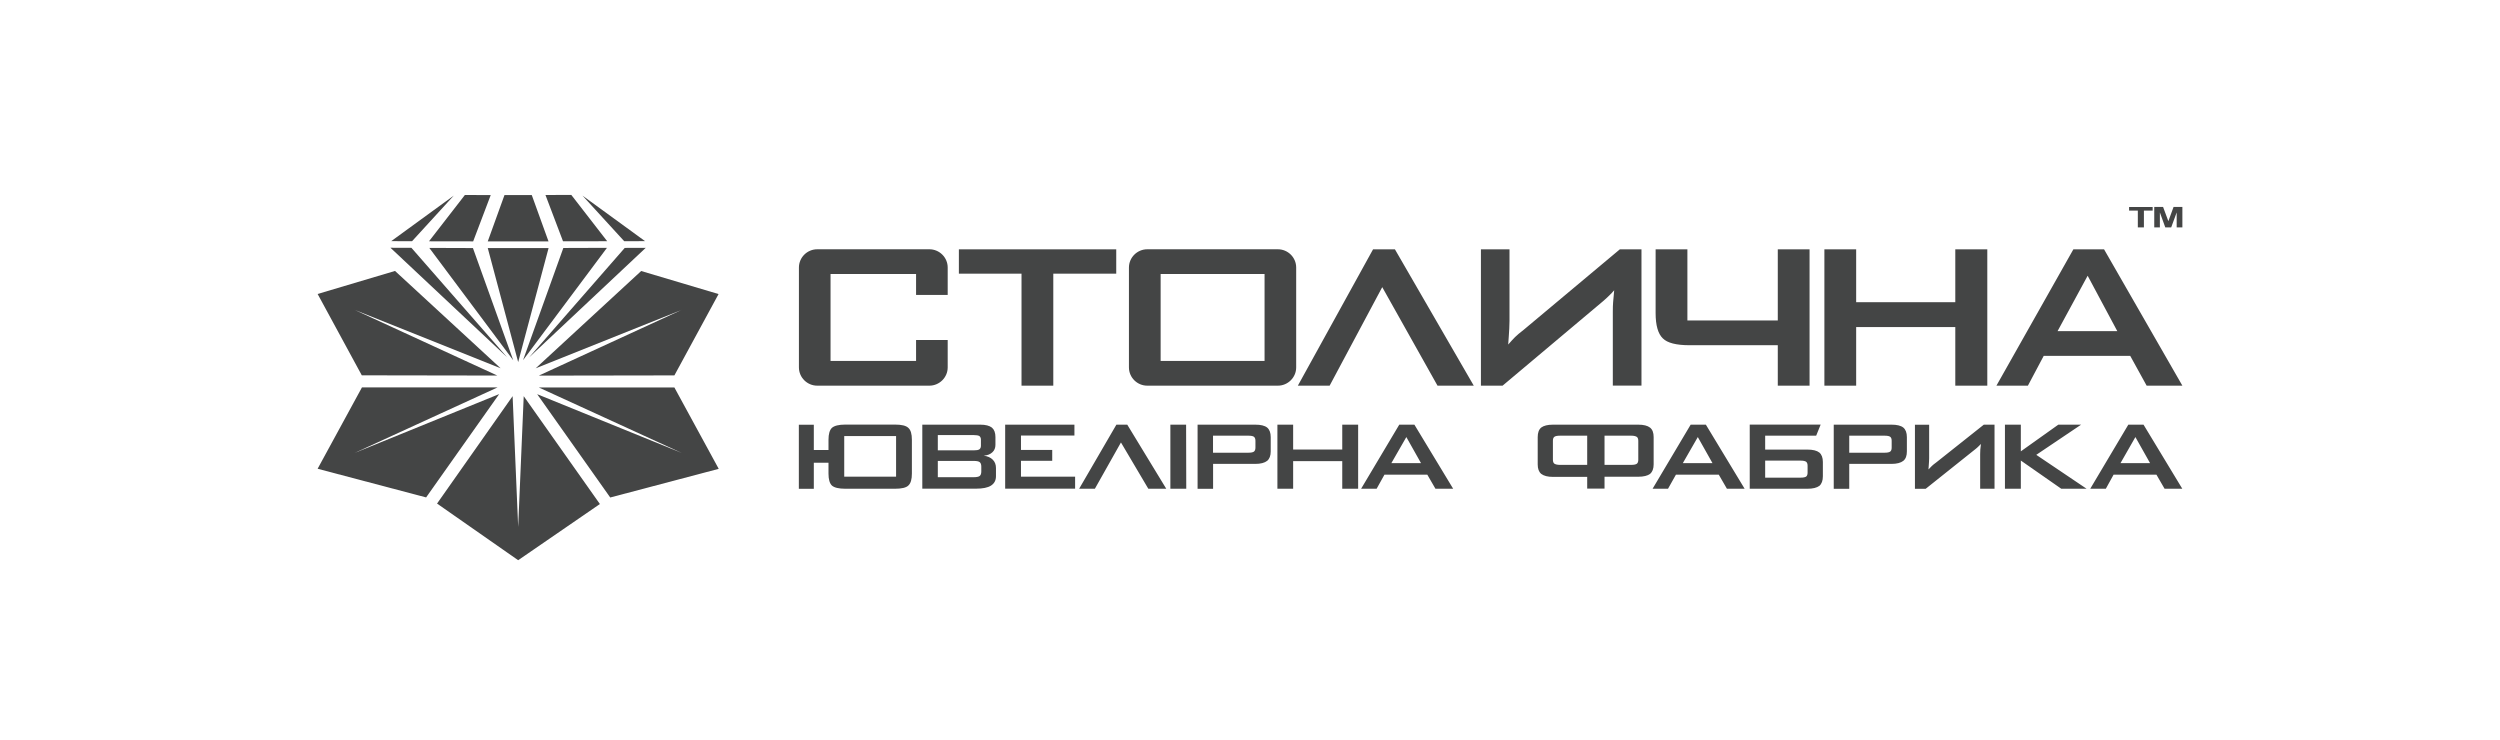
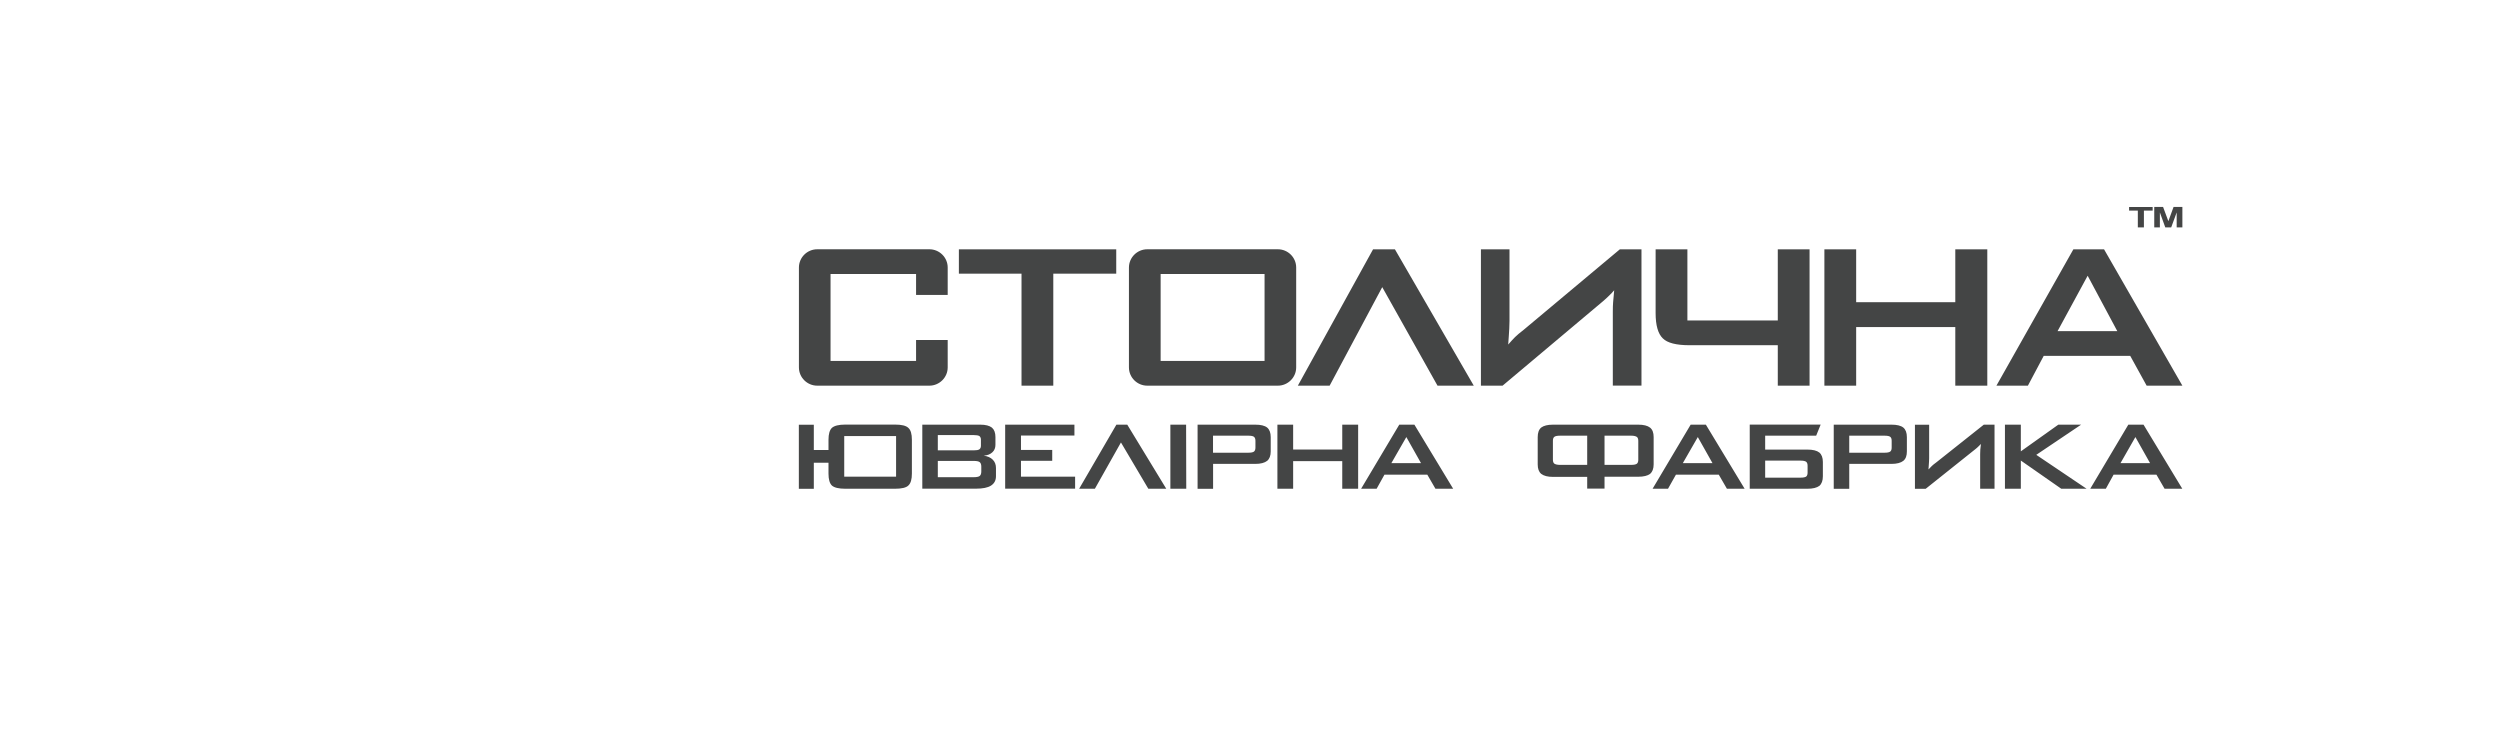
<svg xmlns="http://www.w3.org/2000/svg" id="Слой_1" x="0px" y="0px" viewBox="0 0 328.85 97.28" style="enable-background:new 0 0 328.85 97.28;" xml:space="preserve">
  <style type="text/css"> .st0{fill-rule:evenodd;clip-rule:evenodd;fill:#444545;} </style>
  <path class="st0" d="M287.06,29.91h-0.74v-1.94h-0.01l-0.71,1.94h-0.78l-0.7-1.94h-0.01v1.94h-0.74v-2.69h1.16l0.69,1.86h0.01 l0.68-1.86h1.16V29.91z M282.01,29.91h-0.8V27.7h-1.15v-0.47h3.1v0.47h-1.15V29.91z M109.25,36.04h11.25v2.76h4.16v-3.61 c0-1.32-1.08-2.4-2.41-2.4H107.5c-1.33,0-2.41,1.08-2.41,2.4v13.14c0,1.32,1.08,2.4,2.41,2.4h14.75c1.32,0,2.41-1.08,2.41-2.4v-3.61 h-4.16v2.76h-11.25V36.04z M262.61,50.73l10.12-17.93h4.04l10.3,17.93h-4.7l-2.16-3.92h-11.38l-2.08,3.92H262.61z M270.65,43.56 h7.86l-3.9-7.29L270.65,43.56z M239.98,50.73V32.8h4.18v6.95h13.04V32.8h4.21v17.93h-4.21v-7.71h-13.04v7.71H239.98z M221.96,32.8 v9.35h11.89V32.8h4.18v17.93h-4.18v-5.32h-11.62c-1.73,0-2.91-0.3-3.5-0.9c-0.63-0.6-0.95-1.71-0.95-3.34V32.8H221.96z M215.92,50.73V32.8h-2.85l-12.63,10.57c-0.53,0.41-0.91,0.73-1.15,0.97c-0.23,0.24-0.54,0.56-0.9,0.98 c0.03-0.43,0.05-0.82,0.08-1.15c0.02-0.34,0.04-0.66,0.06-0.97c0.02-0.28,0.03-0.6,0.03-0.98V32.8h-3.76v17.93h2.85l13.19-11.09 c0.33-0.28,0.61-0.54,0.83-0.76c0.25-0.24,0.47-0.47,0.66-0.7c-0.01,0.21-0.04,0.48-0.07,0.81c-0.03,0.34-0.06,0.59-0.07,0.75 c-0.03,0.35-0.04,0.78-0.04,1.29v9.69H215.92z M183.49,32.8l10.37,17.93h-4.77l-7.27-12.96l-6.92,12.96h-4.18l9.89-17.93H183.49z M138.55,36v14.73h-4.18V36h-8.24v-3.2h20.7V36H138.55z M170.5,35.19c0-1.32-1.08-2.4-2.41-2.4h-17.18c-1.32,0-2.41,1.08-2.41,2.4 v13.14c0,1.32,1.08,2.4,2.41,2.4h17.18c1.32,0,2.41-1.08,2.41-2.4V35.19z M152.67,36.04h13.67v11.44h-13.67V36.04z M274.95,64.29 l5.01-8.43h2l5.1,8.43h-2.33l-1.07-1.85h-5.64L277,64.29H274.95z M278.93,60.92h3.89l-1.93-3.43L278.93,60.92z M263.73,64.29v-8.43 h2.09v3.51l4.93-3.51h3l-5.9,3.97l6.62,4.46h-3.33l-5.32-3.71v3.71H263.73z M262.36,64.29v-8.43h-1.41l-6.26,4.97 c-0.26,0.19-0.45,0.34-0.57,0.46c-0.11,0.11-0.26,0.26-0.45,0.46c0.01-0.2,0.03-0.38,0.04-0.54c0.01-0.16,0.02-0.31,0.03-0.45 c0.01-0.13,0.02-0.28,0.02-0.46v-4.43h-1.87v8.43h1.41l6.53-5.21c0.17-0.13,0.3-0.25,0.41-0.36c0.12-0.11,0.23-0.22,0.33-0.33 c-0.01,0.1-0.02,0.22-0.04,0.38c-0.01,0.16-0.03,0.28-0.04,0.35c-0.01,0.17-0.02,0.36-0.02,0.6v4.56H262.36z M241.21,64.29v-8.43 h7.6c0.7,0,1.22,0.12,1.55,0.38c0.31,0.26,0.47,0.68,0.47,1.26v1.88c0,0.57-0.15,0.98-0.47,1.24c-0.33,0.26-0.85,0.4-1.55,0.4h-5.56 v3.28H241.21z M247.9,57.31h-4.65v2.24h4.65c0.36,0,0.61-0.05,0.74-0.15c0.13-0.1,0.19-0.27,0.19-0.52v-0.9 c0-0.25-0.06-0.42-0.19-0.52C248.51,57.36,248.26,57.31,247.9,57.31 M230.16,55.86v8.43h7.6c0.7,0,1.22-0.13,1.56-0.38 c0.3-0.26,0.46-0.68,0.46-1.26v-1.88c0-0.57-0.16-0.98-0.46-1.24c-0.33-0.26-0.85-0.39-1.56-0.39h-5.57v-1.83h6.71l0.59-1.46h-7.29 H230.16z M236.84,62.83h-4.65v-2.24h4.65c0.35,0,0.6,0.05,0.74,0.15c0.13,0.1,0.19,0.28,0.19,0.53v0.9c0,0.24-0.06,0.42-0.19,0.52 C237.45,62.78,237.2,62.83,236.84,62.83 M217.38,64.29l5.01-8.43h2l5.1,8.43h-2.33l-1.07-1.85h-5.64l-1.04,1.85H217.38z M221.36,60.92h3.9l-1.93-3.43L221.36,60.92z M205.2,57.31h3.58v3.84h-3.58c-0.34,0-0.59-0.06-0.74-0.16 c-0.13-0.1-0.19-0.28-0.19-0.52v-2.49c0-0.25,0.06-0.42,0.19-0.52C204.59,57.36,204.84,57.31,205.2,57.31 M211.06,64.25v-1.54h4.44 c0.7,0,1.21-0.13,1.55-0.37c0.31-0.27,0.47-0.69,0.47-1.26v-3.59c0-0.57-0.15-0.98-0.47-1.24c-0.33-0.26-0.85-0.39-1.55-0.39h-4.38 h-1.27h-5.57c-0.7,0-1.22,0.13-1.55,0.38c-0.31,0.26-0.46,0.68-0.46,1.26v3.59c0,0.57,0.15,0.98,0.46,1.24 c0.33,0.26,0.85,0.4,1.55,0.4h4.5v1.54H211.06z M211.06,57.31h3.51c0.35,0,0.59,0.06,0.74,0.16c0.13,0.1,0.19,0.27,0.19,0.52v2.49 c0,0.24-0.06,0.42-0.19,0.52c-0.14,0.1-0.38,0.15-0.74,0.15h-3.51V57.31z M108.98,57.85c0-0.76,0.15-1.28,0.45-1.57 c0.32-0.28,0.9-0.43,1.76-0.43h6.55c0.86,0,1.44,0.14,1.74,0.43c0.32,0.28,0.47,0.8,0.47,1.57v4.44c0,0.77-0.15,1.29-0.47,1.58 c-0.29,0.28-0.88,0.42-1.74,0.42h-6.55c-0.85,0-1.44-0.14-1.76-0.42c-0.3-0.29-0.45-0.81-0.45-1.57v-1.43h-1.93v3.43h-1.97v-8.43 h1.97v3.32h1.93V57.85z M111.05,62.7h6.82v-5.34h-6.82V62.7z M128.08,57.23h-4.72v2.01h4.72c0.35,0,0.6-0.04,0.74-0.13 c0.14-0.1,0.21-0.26,0.21-0.47v-0.81c0-0.21-0.07-0.37-0.21-0.48C128.67,57.27,128.42,57.23,128.08,57.23 M128.08,60.63h-4.72v2.14 h4.72c0.4,0,0.66-0.06,0.79-0.16c0.14-0.12,0.21-0.31,0.21-0.59v-0.64c0-0.28-0.07-0.48-0.21-0.59 C128.73,60.68,128.47,60.63,128.08,60.63 M121.32,64.29v-8.43h7.62c0.7,0,1.21,0.13,1.54,0.39c0.31,0.27,0.46,0.68,0.46,1.24v1.03 c0,0.39-0.13,0.72-0.4,0.97c-0.27,0.26-0.65,0.41-1.14,0.45c0.51,0.07,0.91,0.24,1.19,0.53c0.28,0.28,0.42,0.64,0.42,1.09v1.08 c0,0.55-0.22,0.96-0.66,1.24c-0.43,0.27-1.08,0.4-1.97,0.4H121.32z M132.22,64.29v-8.43h9.11v1.43h-7.03v1.89h4.11v1.43h-4.11v2.09 h7.12v1.58H132.22z M148.28,55.86l5.13,8.43h-2.36l-3.6-6.09l-3.43,6.09h-2.07l4.9-8.43H148.28z M153.95,64.29v-8.43h2.07l0.02,8.43 H153.95z M164.21,57.31h-4.65v2.24h4.65c0.36,0,0.61-0.05,0.74-0.15c0.12-0.1,0.19-0.27,0.19-0.52v-0.9c0-0.25-0.07-0.42-0.19-0.52 C164.82,57.36,164.57,57.31,164.21,57.31 M157.53,64.29v-8.43h7.6c0.7,0,1.22,0.12,1.55,0.38c0.31,0.26,0.47,0.68,0.47,1.26v1.88 c0,0.57-0.16,0.98-0.47,1.24c-0.33,0.26-0.85,0.4-1.55,0.4h-5.56v3.28H157.53z M168.03,64.29v-8.43h2.07v3.27h6.46v-3.27h2.09v8.43 h-2.09v-3.63h-6.46v3.63H168.03z M183.02,60.92h3.9l-1.93-3.43L183.02,60.92z M179.04,64.29l5.02-8.43h1.99l5.1,8.43h-2.33 l-1.07-1.85h-5.64l-1.03,1.85H179.04z" />
-   <path class="st0" d="M72.15,31.75l-2.2-6.09h-3.59l-2.2,6.09H72.15z M74.1,32.62l-5.3,14.76l11.04-14.78L74.1,32.62z M79.87,31.73 l-4.72-6.09l-3.4,0.01l2.31,6.09L79.87,31.73z M84.85,31.72l-8.23-5.99l5.49,6L84.85,31.72z M72.16,32.63h-8l4,15L72.16,32.63z M88.71,49.38l5.81-10.7l-10.18-3.03l-13.88,12.8l19.21-7.69l-18.8,8.65L88.71,49.38z M69.6,47.01L84.94,32.6l-2.76,0.01L69.6,47.01 z M56.47,32.61l11.04,14.78l-5.3-14.76L56.47,32.61z M68.89,52.11l-0.73,17.2l-0.73-17.2l-9.94,14.13l10.67,7.45l10.75-7.39 L68.89,52.11z M46.64,59.58l18.81-8.62l-17.84,0l-5.83,10.7l14.27,3.77l9.61-13.59L46.64,59.58z M62.24,31.75l2.31-6.09l-3.4-0.01 l-4.72,6.09L62.24,31.75z M88.71,50.97l-17.83,0l18.81,8.62l-19.03-7.74l9.61,13.59l14.27-3.77L88.71,50.97z M59.69,25.73 l-8.23,5.99l2.74,0.01L59.69,25.73z M65.85,48.44l-13.89-12.8l-10.18,3.03l5.81,10.7l17.83,0.03l-18.8-8.65L65.85,48.44z M54.12,32.6l-2.76-0.01l15.35,14.41L54.12,32.6z" />
</svg>